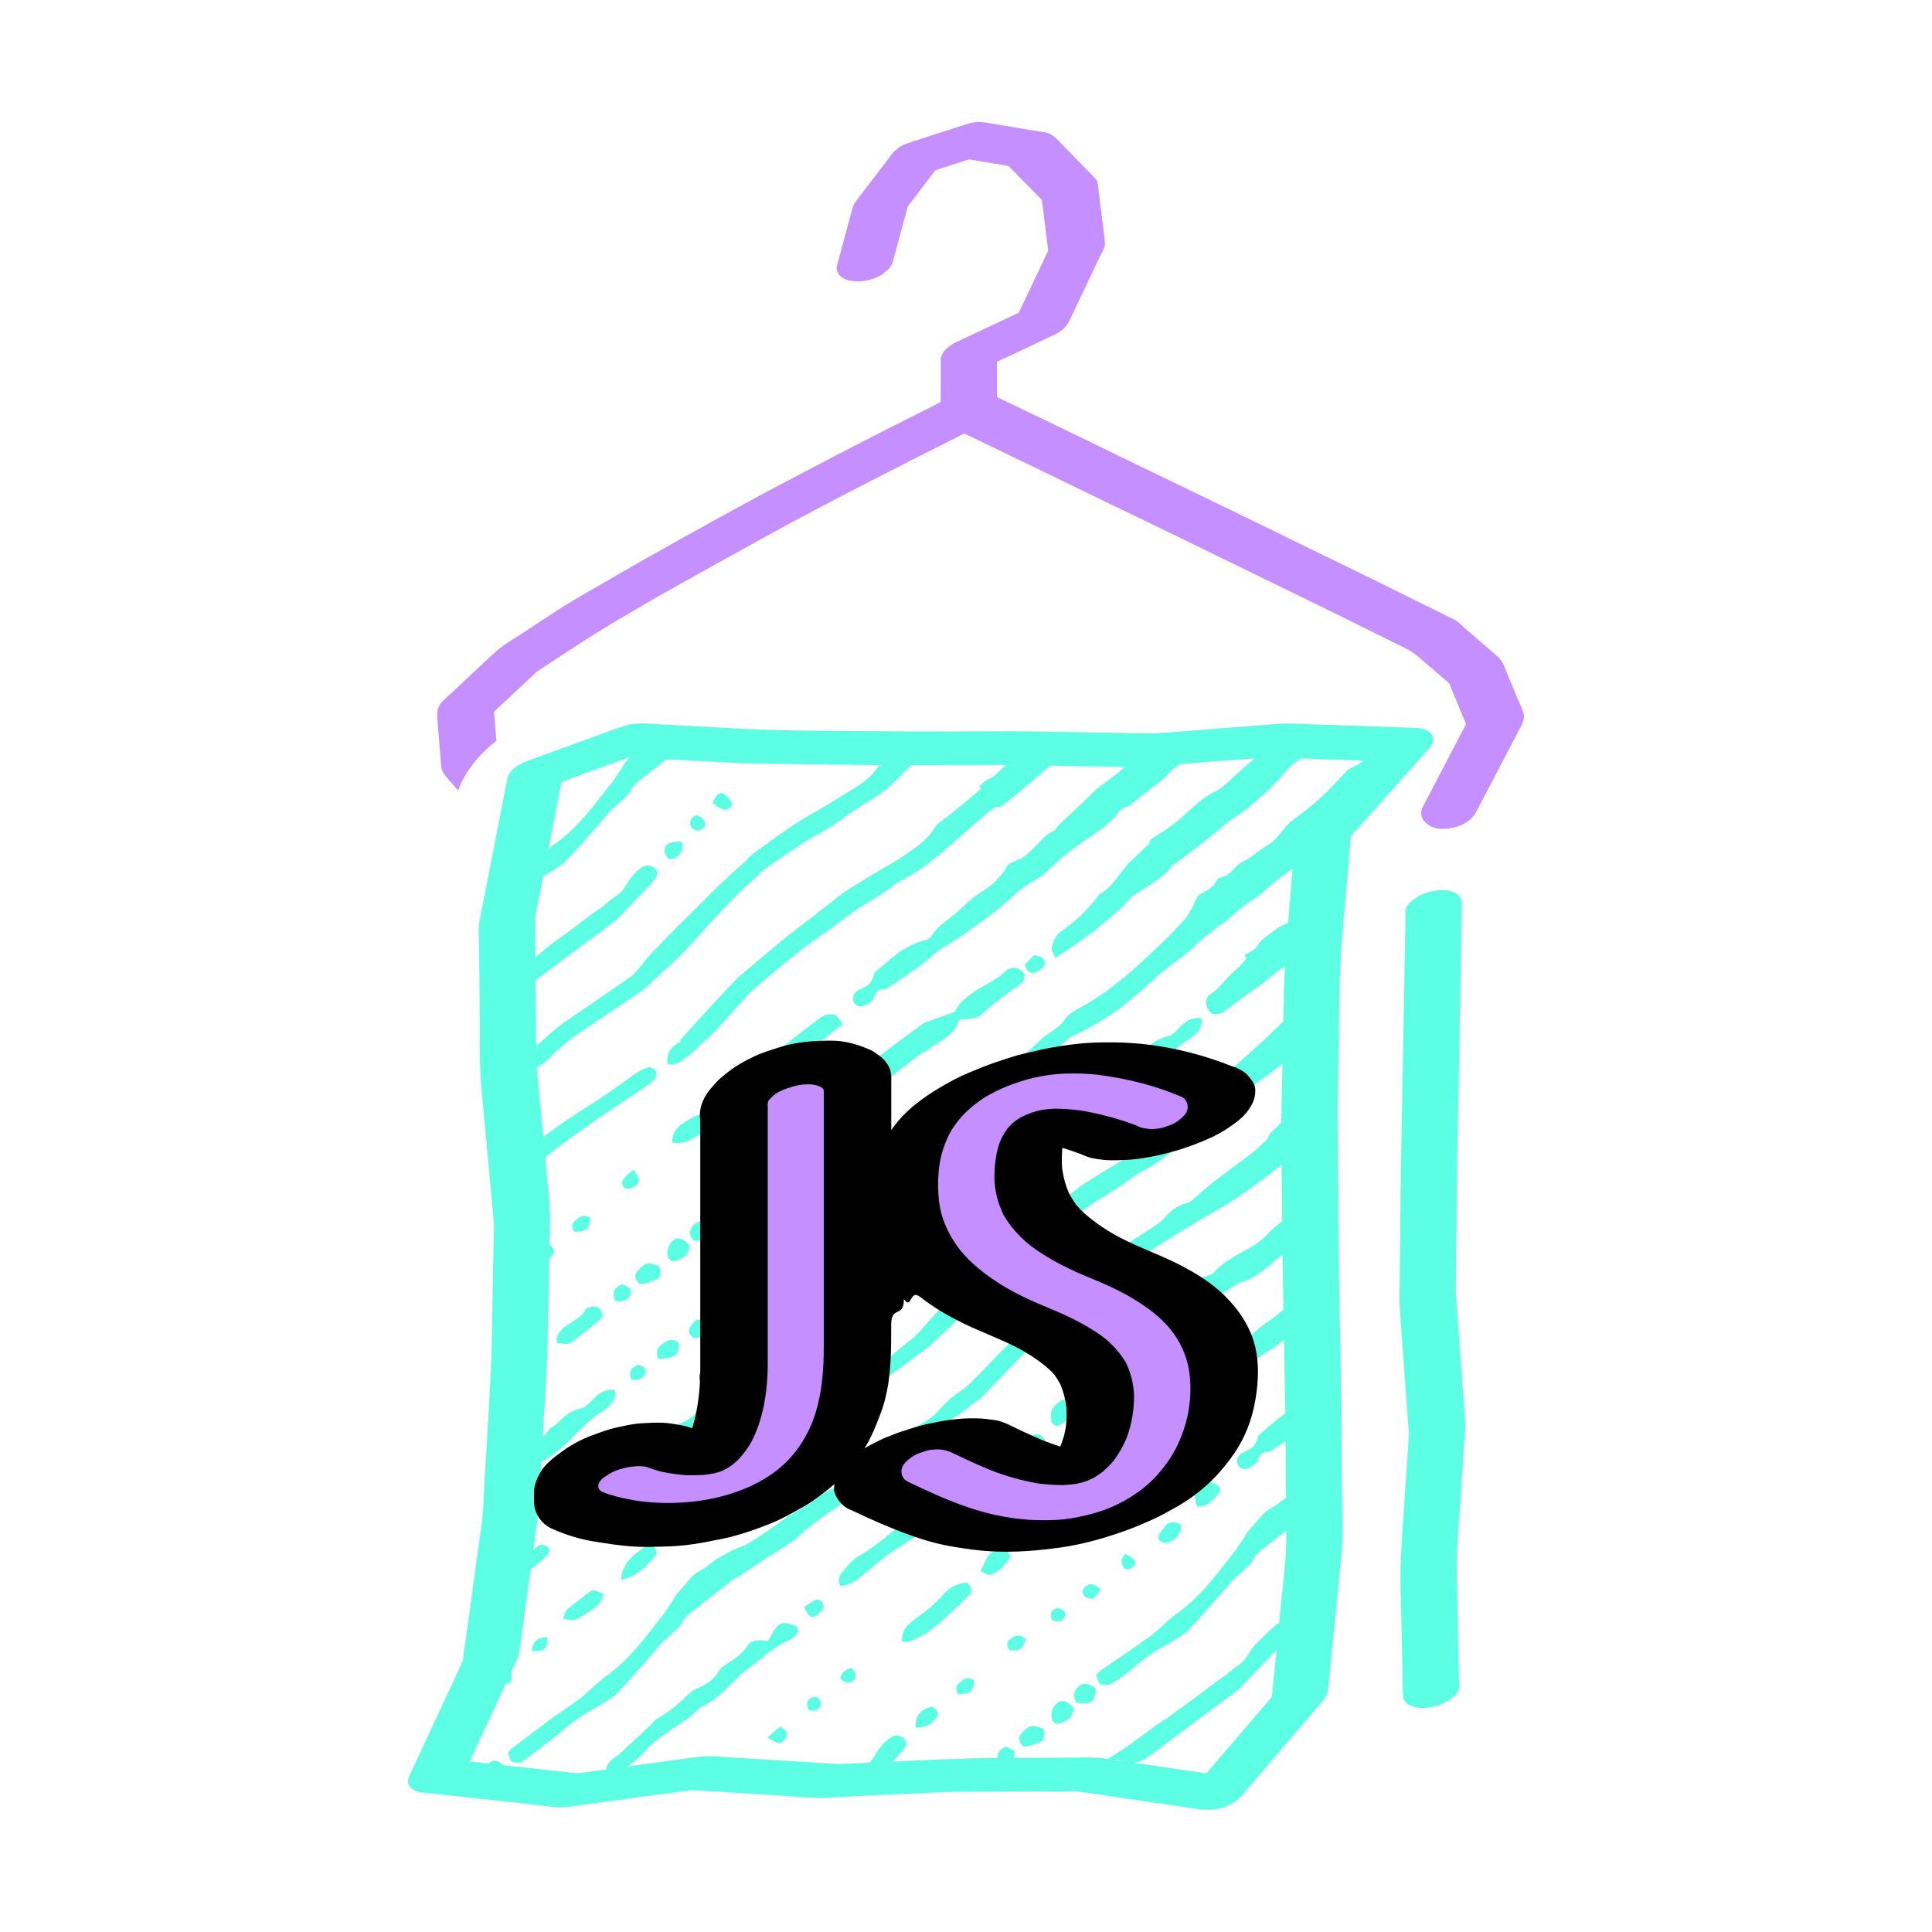
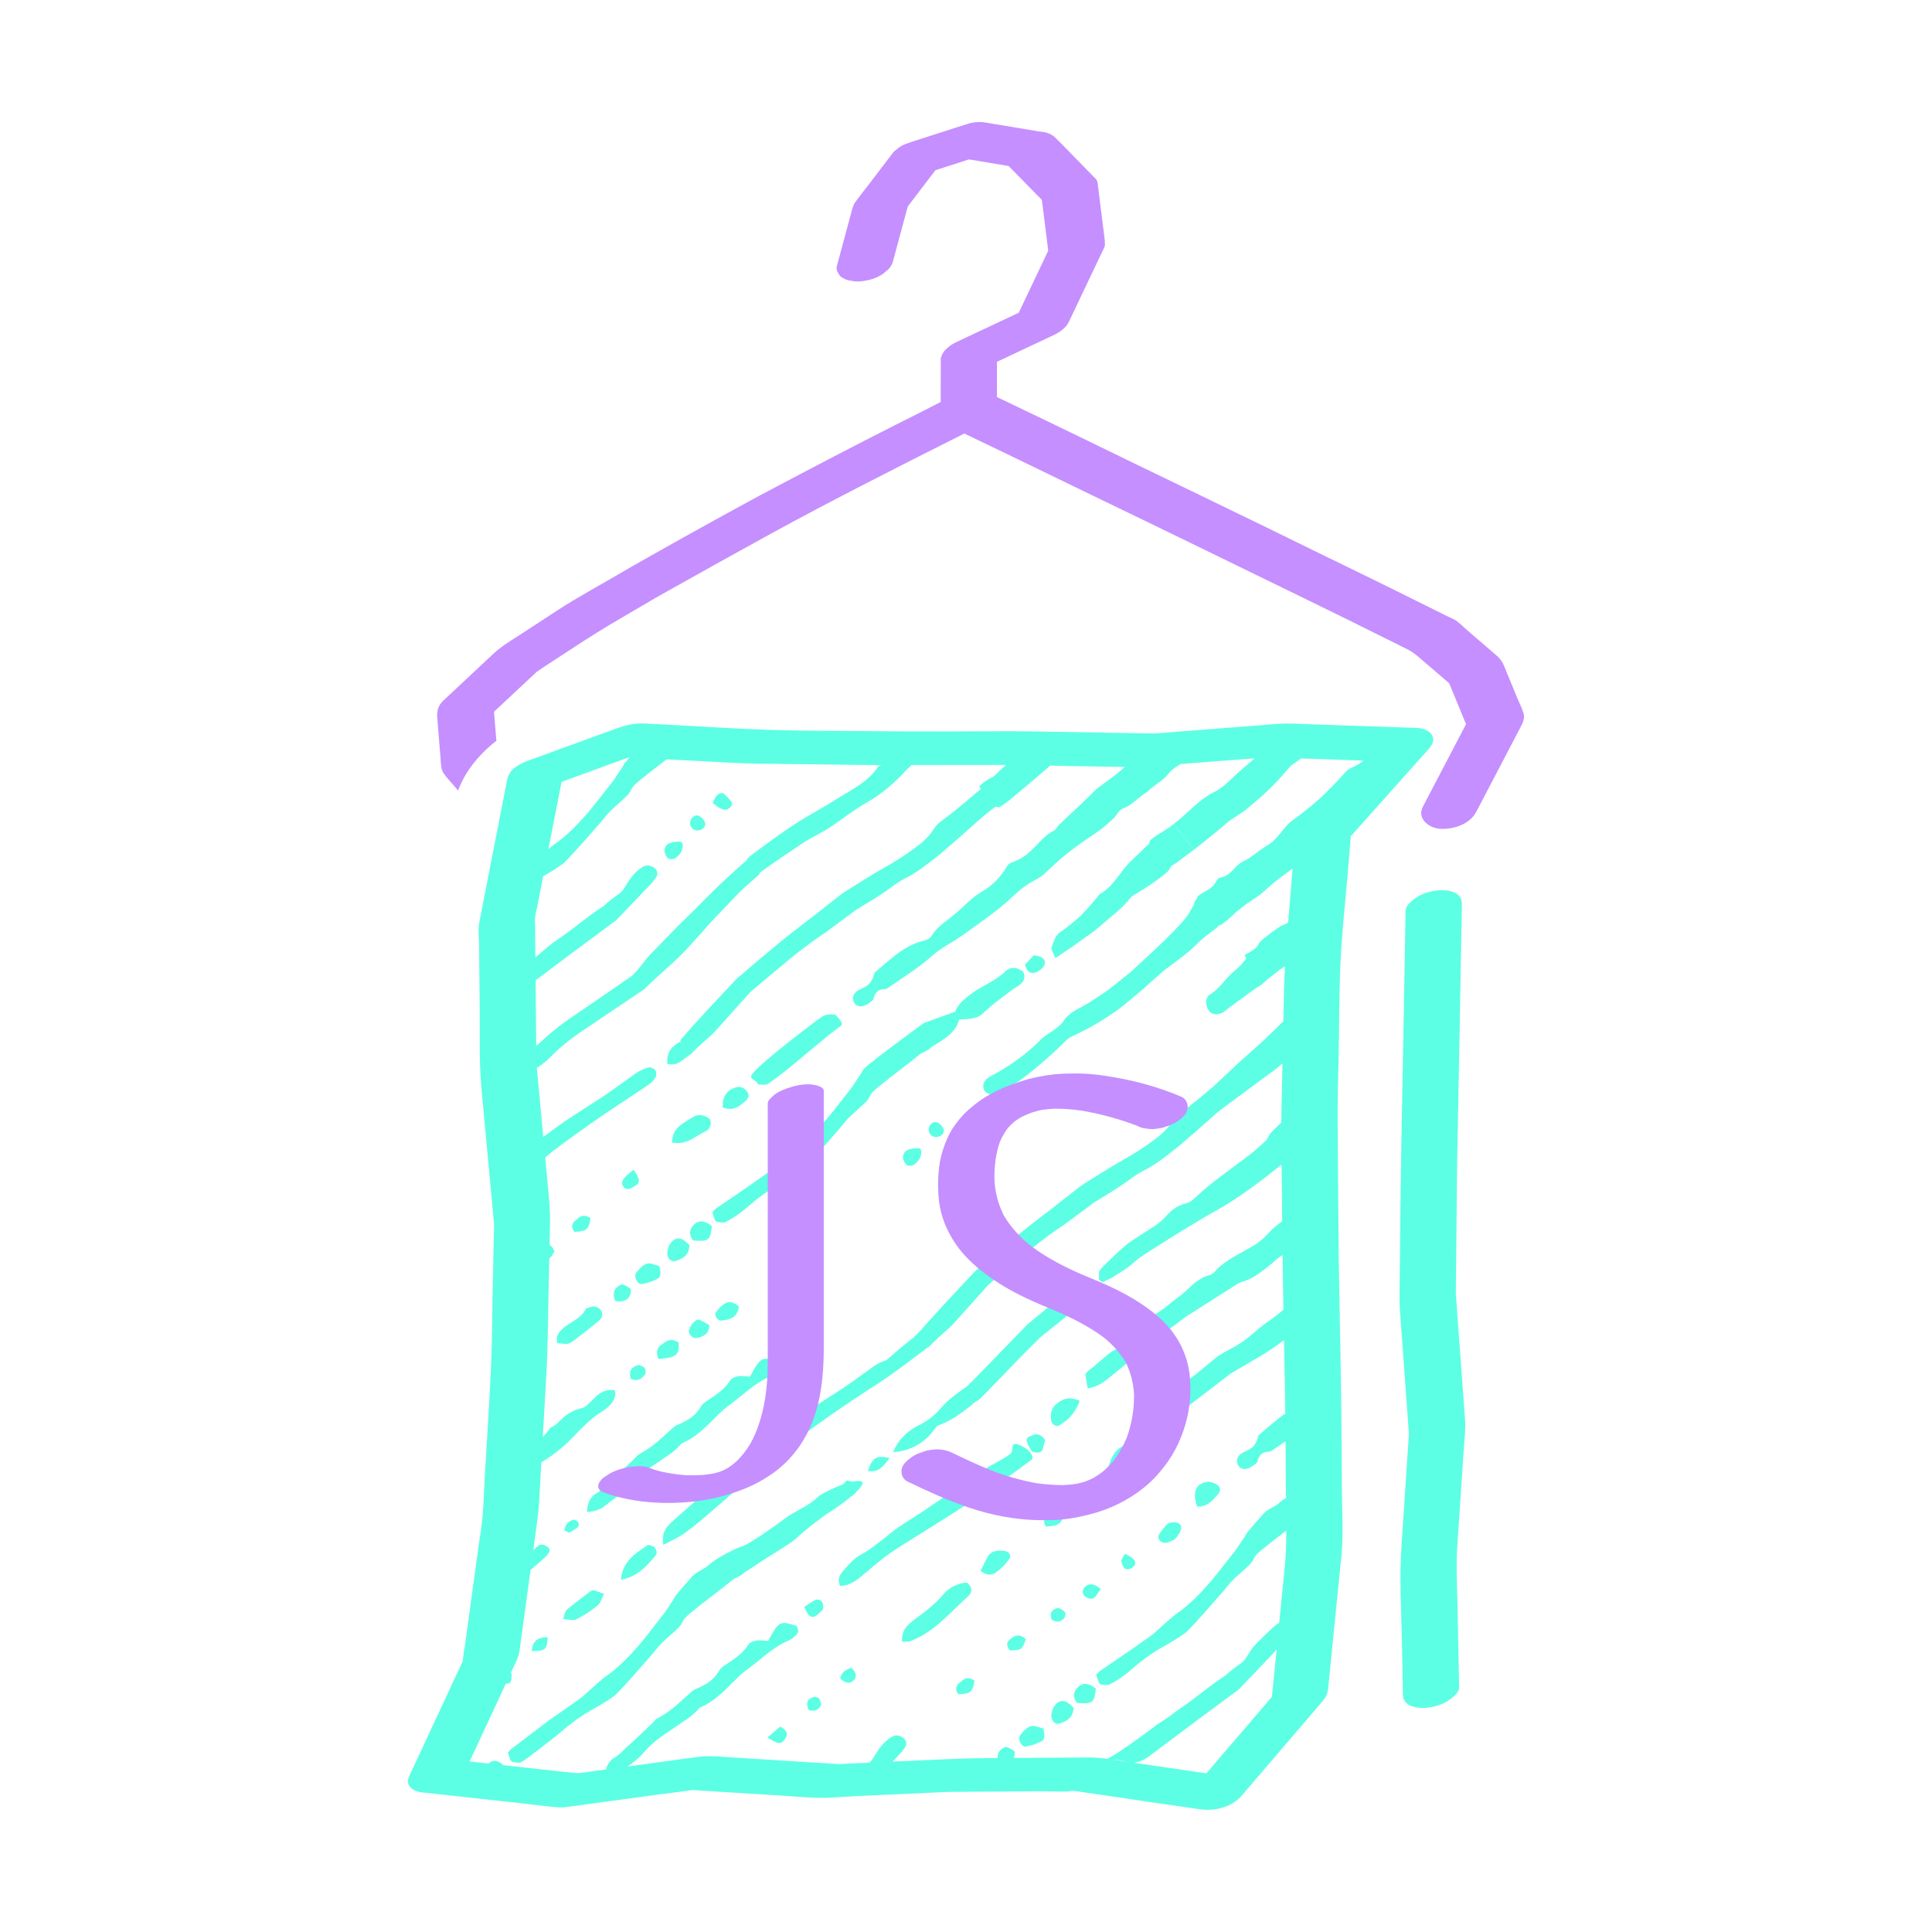
<svg xmlns="http://www.w3.org/2000/svg" fill="none" height="111" viewBox="0 0 111 111" width="111">
  <g fill="#5cffe4">
    <path d="m38.798 49.306c.141-.093.259-.218.343-.366.041-.08.067-.166.076-.255 0-.084.032-.231-.056-.291-.043-.045-.124-.043-.197-.039-.067.001-.133.004-.199.012-.107.01-.212.037-.311.08-.079.034-.146.089-.195.159-.049.07-.077.152-.082.238-.016.144.086.358.205.474.071.068.323.056.416-.011z" />
    <path d="m41.959 46.376c.058-.056.097-.129.111-.209-.025-.057-.057-.111-.094-.16-.108-.139-.23-.267-.363-.382-.039-.024-.056-.059-.1-.06-.042-.002-.084.003-.124.012-.072.019-.138.057-.19.111-.107.105-.179.267-.254.441.519.437.756.5 1.015.249z" />
    <path d="m40.4 47.592c.188-.167.13-.357.008-.507-.218-.245-.405-.311-.594-.149-.046.038-.084.084-.112.136s-.045.11-.051.169c-.006.059 0.0.118.018.175.017.057.046.109.083.155.152.18.454.193.648.021z" />
    <path d="m57.731 55.833c-.558.545-1.306.794-1.919 1.255-.407.31-.769.595-.931 1.034-.507.184-.987.356-1.454.526l-.347.125s-3.146 2.289-3.441 2.634c-.096.104-.078.116-.118.173l-.084.138c-.053.09-.112.178-.175.261-.035.066-.075.129-.119.189l-.206.306-.486.627c-.333.426-.628.809-1.009 1.258-.582.669-1.209 1.312-1.946 1.811-.079.054-.152.117-.219.186-.239.172-.455.405-.685.597-.167.141-.316.306-.495.433l-.961.678-.722.496-1.279.875c-.072.049-.123.127-.209.217.047.141.087.294.15.44.015.029.036.054.062.073s.055.034.086.042c.154.017.336.062.456.003.289-.144.564-.313.823-.507.3-.222.581-.478.871-.717.052-.045.202-.157.308-.237l.35-.253c.232-.164.473-.314.722-.451.458-.247.901-.522 1.326-.824.389-.389.758-.796 1.122-1.207l1.043-1.186c.17-.194.319-.407.499-.59.222-.222.468-.429.703-.642.118-.107.233-.215.341-.329.051-.047.092-.104.122-.167.048-.102.105-.2.169-.293.094-.105.196-.203.304-.292l.722-.578c.555-.43 1.113-.85 1.656-1.292l.13-.102c.021-.015.044-.028.067-.041l.122-.059c.082-.034.16-.075.235-.123.047-.025.089-.057.125-.096.045-.056.179-.138.275-.194l.273-.167c.101-.064.199-.13.294-.198.38-.274.702-.599.833-1.1.669 0 1.069-.072 1.336-.322.316-.298.648-.579.994-.841.346-.26.692-.539 1.069-.771.306-.193.432-.444.278-.796-.381-.296-.738-.307-1.06-.009z" />
    <path d="m33.792 75.135c-.048.022-.118.03-.138.072-.278.579-.926.738-1.35 1.153-.211.208-.386.406-.29.804.637.067.629.103 1.016-.193.453-.339.895-.691 1.332-1.049.267-.218.308-.444.15-.655-.158-.211-.421-.258-.721-.132z" />
    <path d="m36.869 73.775c.305-.05.601-.147.876-.287.222-.106.241-.351.133-.756-.261-.056-.543-.195-.718-.13-.249.094-.452.311-.61.527-.159.215.076.681.319.647z" />
    <path d="m38.794 72.457c.402-.133.795-.306.819-.905-.271-.291-.516-.499-.838-.348-.29.134-.503.611-.414.955.062.234.281.348.432.297z" />
    <path d="m39.899 70.333c-.252.227-.381.537-.078.936.902.07.989 0 1.079-.822-.33-.267-.691-.4-1.001-.114z" />
    <path d="m36.2 74.417c.043-.105.066-.351.022-.383-.174-.119-.44-.285-.541-.232-.284.15-.566.366-.333.944.426.07.708-.014.852-.329z" />
    <path d="m59.396 54.881-.509.536c.097.426.344.572.648.441.205-.087.464-.289.491-.48.049-.357-.287-.444-.63-.497z" />
    <path d="m41.447 75.873c.496-.056.946-.177.999-.821-.344-.282-.611-.293-.821-.149-.198.134-.368.306-.5.506-.11.175.112.487.322.464z" />
    <path d="m52.503 66.921c.141-.093.259-.219.343-.366.041-.08.067-.166.076-.255 0-.084.032-.231-.056-.291-.043-.045-.124-.043-.197-.039-.067.001-.133.004-.199.012-.107.01-.212.037-.311.08-.079.034-.146.088-.195.159-.049.07-.077.152-.082.238-.016.144.086.358.205.474.073.068.325.057.416-.011z" />
    <path d="m37.818 78.076c1.051-.065 1.221-.241 1.179-.934-.225-.159-.413-.18-.569-.138-.148.042-.274.147-.408.242-.241.17-.362.388-.202.83z" />
    <path d="m39.933 75.898c-.165.131-.286.308-.347.509-.068.237.211.517.448.469.397-.081.718-.257.722-.74-.609-.353-.636-.384-.822-.238z" />
    <path d="m36.65 78.433c-.336.095-.548.313-.407.79.436.178.64-.039.821-.26.056-.068.038-.29-.029-.368-.085-.099-.291-.189-.386-.162z" />
    <path d="m54.106 65.206c.188-.167.13-.357.009-.507-.219-.245-.405-.311-.594-.149-.092.076-.151.186-.162.305-.012.119.025.238.101.33.151.18.454.193.647.021z" />
    <path d="m33.932 69.986c-.474-.3-.689-.014-.908.162-.151.135-.236.367-.015.628.68-.042.809-.108.923-.79z" />
    <path d="m36.493 68.132c.305-.181.29-.376-.089-.927-.644.483-.773.716-.587.974.186.258.45.089.676-.047z" />
-     <path d="m55.429 68.195c-.001.012-.005.024-.013.034-.008.025-.025.046-.047.058l-.773.764-.833.817-1.512 1.554c-.336.353-.605.781-.95 1.124l-.151.151-2.325 1.603c-.929.638-1.182.79-1.621 1.113-.701.516-1.332 1.125-1.988 1.698-.282.244-.255.536-.009.988.204-.059.417-.063.601-.184.277-.188.533-.406.764-.648.555-.564 1.177-1.035 1.828-1.469l3.463-2.331.176-.171c.731-.716 1.539-1.361 2.24-2.109l.833-.915.638-.722.317-.363.079-.09c.029-.033.056-.066.046-.056l-.004-.009-.021-.042-.004-.013c-.004-.011-.003-.016-.007-.025v-.007s-.007 0 .004-.008l.059-.053.238-.214.955-.854.956-.853.111-.101v-.018c.001-.009.001-.017 0-.025.001-.006.001-.013 0-.019l.098-.084.576-.409.642-.444 1.295-.87c.352-.233.747-.406 1.11-.625.424-.254.834-.531 1.228-.829.406-.29.818-.571 1.248-.817.883-.507 1.622-1.158 2.289-1.89.413-.396.816-.818 1.374-1.136l.025-.017c.499-.33.791-.793.65-1.181-.432-.069-.814.079-1.217.504l-.036.038c-.193.183-.43.444-.581.471-1.213.302-1.259.919-1.87 1.148-.548.857-1.446 1.286-2.276 1.8-.829.539-1.695.981-2.498 1.505-.62.406-1.221.836-1.819 1.273l-.444.328-.222.167-.103.077-.027.025c-.031.031-.088.077-.099.094-.004.013-.011.025-.019.035-.004.011-.009.022-.016.032-.009.011-.013.028-.022.039-.009.011.014-.009-.023.024l-.107.095-.214.19-.85.765c-.511.457-1.375 1.23-1.144 1.086z" />
    <path d="m43.089 79.093c-.225-.011-.471-.056-.686-.021-.178.03-.381.111-.468.253-.324.536-.888.866-1.319 1.158-.137.088-.278.195-.356.339-.26.471-.676.74-1.145.957-.132.06-.281.105-.389.197-.625.54-1.106 1.087-1.994 1.569-.121.062-.203.186-.303.281l-.833.795-.67.614c-.203.183-.383.399-.618.533-.392.222-.558.558-.585 1.107.431-.042.747-.128 1.009-.341.406-.333.87-.611 1.2-1.009.472-.571 1.08-.981 1.687-1.387l.849-.578c.257-.179.49-.391.693-.63.56-.233 1.01-.594 1.431-.991l.622-.611c.209-.219.438-.418.683-.596.788-.571 1.462-1.286 2.397-1.669.147-.059.258-.184.381-.282.167-.134.198-.312.045-.546-.942-.32-1.021-.278-1.632.858z" />
    <path d="m32.724 88.043c.171-.086.333-.19.483-.308.035-.027.036-.102.044-.158.017-.127-.199-.299-.329-.256-.255.084-.444.236-.499.611.14.055.252.136.302.112z" />
    <path d="m66.661 47.865c-.241.143-.589.381-.608.462.001.048-.01.095-.032.138-.022.043-.054.079-.094.106-.066.052-.13.108-.19.167-.041.045-.052.058-.12.124l-.235.222-.468.451c-.588.584-.938 1.387-1.699 1.814-.107.062-.136.153-.243.283-.278.333-.568.658-.872.974-.198.178-.401.35-.611.517-.194.157-.468.361-.596.444-.248.167-.367.549-.473.863-.043.127.111.329.216.616.362-.242.643-.43.921-.617l1.318-.944 1.387-1.174c.171-.154.334-.317.488-.489.119-.123.21-.284.354-.371.44-.268.879-.534 1.295-.833l.307-.227.264-.21c.077-.059.143-.13.197-.211.049-.064.088-.133.118-.208.008-.022.041-.019.06-.03.051-.03.1-.063.148-.098.056-.041.114-.081.169-.119.108-.081.213-.159.317-.236.208-.155.411-.307.636-.476l-1.197-1.459c-.225.204-.494.359-.758.521z" />
    <path d="m43.547 62.307c.194-.008.439.056.576-.036.389-.26.757-.552 1.125-.841.36-.283 2.628-2.214 2.944-2.402.289-.174.218-.3-.209-.741-.296-.028-.538 0-.725.103-.153.089-3.571 2.648-4.057 3.344-.204.293.302.301.345.572z" />
    <path d="m40.515 65.008c.245-.111.389-.357.286-.694-.353-.301-.722-.318-1.042-.105-.494.333-1.137.56-1.149 1.432.871.164 1.329-.369 1.905-.633z" />
    <path d="m42.804 63.282c.16-.136.295-.314.129-.555s-.411-.333-.666-.251c-.505.158-.772.503-.742 1.152.614.231.947-.064 1.279-.346z" />
    <path d="m49.43 89.341c-.333.178-.611.477-.859.766-.219.253-.515.511-.31 1.01.569-.018.949-.312 1.311-.622.4-.341.802-.678 1.214-1.005.408-.305.822-.574 1.25-.843 1.793-1.11 3.685-2.299 5.27-3.374.444-.298.882-.611 1.314-.928l.633-.466c.034-.026.058-.063.068-.104.004-.013.006-.027.005-.041-.011-.146-.172-.361-.367-.499-.071-.051-.145-.096-.222-.137-.333-.189-.572-.21-.572.089.001.086-.018.171-.056.248-.043.071-.045.088-.198.196-.244.172-.517.303-.781.456-.222.127-.444.248-.655.393l-1.712 1.177-1.835 1.238c-.57.384-1.181.722-1.709 1.15-.278.229-.555.455-.847.663-.295.237-.611.449-.942.633z" />
    <path d="m59.854 83.354c.047-.061.075-.134.082-.211l.006-.064c.005-.027.027-.072.038-.107.024-.076.049-.153.074-.233-.137-.192-.274-.295-.412-.325-.069-.015-.141-.013-.209.006-.066.015-.156.07-.181.07-.247.088-.461.167.035.898.305.112.478.077.567-.034z" />
    <path d="m60.896 81.874c.187-.132.389-.256.555-.428.114-.125.217-.259.308-.402.113-.179.205-.37.274-.57-.45-.174-.837-.239-1.332.187-.318.244-.354.573-.307.946.029.245.31.402.503.267z" />
    <path d="m46.882 91.908c-.213.091-.397.237-.679.417.111.198.171.416.307.508.222.15.404 0 .551-.154.081-.083.209-.152.229-.254.025-.144-.002-.293-.077-.418-.048-.073-.251-.134-.331-.099z" />
    <path d="m53.557 82.288c.125-.147.229-.353.399-.414.55-.194 1.018-.499 1.464-.837l.333-.257.08-.064.02-.021.04-.041c.055-.054.116-.1.183-.138l.174-.103c.074-.067.148-.134.217-.207l.105-.106.074-.072.197-.205 1.708-1.77 1.218-1.221 1.026-.819c.325-.265.739-.602.865-.718.47-.412 1.016-.765 1.315-1.376-.119-.136-.222-.254-.319-.361-.568.056-.967.337-1.351.652l-2.271 1.877-2.608 2.688-.483.496c-.039.044-.081.085-.125.123l-.056.052-.214.213c-.082.056-.16.115-.244.167l-.097.069-.384.289c-.276.21-.531.446-.76.706-.355.426-.799.771-1.299 1.011-.657.313-1.177.858-1.458 1.529.434-.02.86-.132 1.248-.329.388-.197.73-.473 1.004-.811z" />
    <path d="m51.11 83.771c-.75-.184-1.004-.017-1.247.747.618.094.9-.28 1.247-.747z" />
    <path d="m37.701 89.329c.059-.069.003-.325-.085-.416-.088-.09-.349-.184-.426-.13-.658.456-1.411.877-1.518 1.983.992-.183 1.513-.833 2.029-1.437z" />
    <path d="m33.075 93.055c.444-.223.863-.493 1.25-.805.184-.151.251-.434.379-.671-.645-.255-.648-.26-.833-.115-.437.338-.888.661-1.305 1.021-.111.094-.124.296-.211.524.306.027.568.125.72.047z" />
    <path d="m31.469 94.061c-.617 0-.881.258-.919.8.791-.004.881-.078.919-.8z" />
    <path d="m65.234 83.107c-.806-.289-1.405.285-1.621 1.517.418-.083.735-.222.965-.435.305-.301.53-.672.657-1.082z" />
    <path d="m61.026 86.935c-.195-.1-.342-.14-.457-.131-.16.046-.303.139-.409.268-.147.167-.263.367-.063.633.751-.025 1.015-.223.929-.77z" />
    <path d="m44.826 99.198-.733.628c.666.405.772.407.999.099.199-.27.152-.504-.266-.727z" />
    <path d="m46.755 97.495c-.33.094-.499.304-.292.751.337.106.551-.013.679-.217.056-.091.008-.298-.062-.42-.042-.074-.237-.14-.325-.114z" />
    <path d="m48.269 96.434c.278.266.536.324.76.121.215-.183.183-.422-.094-.733-.372.095-.594.273-.666.612z" />
    <path d="m55.555 90.924c-.265.015-.524.085-.76.205-.237.12-.446.287-.615.492-.499.591-1.11 1.035-1.724 1.491-.354.266-.66.566-.632 1.209.211-.008.344.015.448-.022 1.417-.514 2.313-1.672 3.381-2.615.197-.174.251-.478-.098-.76z" />
    <path d="m57.739 89.114c-.434-.069-.829-.018-1.036.4-.121.239-.244.476-.365.744.429.327.714.222.954.035.276-.214.518-.47.717-.758.104-.155-.032-.384-.269-.421z" />
    <path d="m36.689 94.546c-.581.666-1.209 1.312-1.946 1.812-.079.054-.152.117-.219.186-.238.172-.455.405-.685.597-.167.141-.316.306-.495.433l-.961.678-.722.496-2.269 1.72c-.072.049-.123.126-.209.217.047.142.087.294.15.44.015.028.036.053.062.073.026.02.055.034.086.042.154.018.336.062.456.004.29-.14 1.554-1.16 1.813-1.351.3-.222.581-.478.871-.717.052-.045.201-.157.308-.237l.35-.252c.232-.164.473-.314.722-.451.458-.247.901-.522 1.327-.823.389-.389.758-.796 1.122-1.207l1.044-1.19c.17-.195.319-.408.499-.59.222-.222.468-.428.703-.642.117-.106.232-.215.341-.329.051-.047.092-.104.121-.167.049-.102.105-.2.169-.293.094-.105.196-.203.304-.292l.722-.578c.555-.429 1.114-.85 1.656-1.291l.13-.102c.021-.015.044-.029.067-.041l.122-.059c.082-.034.16-.075.235-.124.047-.024.089-.057.126-.096.045-.056.179-.138.275-.194l.273-.17c.1-.064.199-.129.294-.197.38-.274 1.901-1.172 2.168-1.423.317-.297.648-.578.994-.841.346-.261.692-.539 1.069-.771.398-.259.781-.54 1.147-.842.121-.069.225-.164.305-.278.232-.227.382-.432.333-.55-.105-.079-.32-.073-.583-.016-.104-.033-.211-.056-.32-.071l-.216.229c-.614.219-1.27.558-1.448.725-.558.546-1.306.794-1.919 1.255-.407.31-1.918 1.391-2.386 1.561l-.347.125s-1.105.499-1.627.977c-.27.252-.679.363-.925.633-.304.333-.594.68-.888 1.025-.048.051-.087.11-.118.173l-.084.138c-.053.091-.112.178-.175.262-.035.066-.075.129-.119.189l-.206.306-.488.623c-.331.431-.625.814-1.007 1.263z" />
    <path d="m59.219 99.173c-.249.094-.452.311-.611.526s.078.682.32.648c.305-.05.601-.147.877-.287.222-.106.241-.352.133-.756-.26-.055-.543-.195-.719-.13z" />
    <path d="m60.839 97.776c-.29.134-.503.611-.414.956.06.234.278.348.432.297.402-.133.795-.306.819-.905-.271-.29-.515-.496-.838-.348z" />
    <path d="m61.959 96.903c-.252.228-.381.538-.078.936.902.071.989 0 1.079-.821-.332-.265-.69-.398-1.001-.115z" />
    <path d="m69.948 85.885c.14-.15.249-.379.009-.559-.167-.123-.434-.218-.614-.189-.666.117-.84.603-.564 1.423.596.021.858-.34 1.168-.674z" />
    <path d="m67.037 88.63c.17-.038.329-.13.444-.179l.015-.013c.08-.087.154-.18.222-.278.134-.222.244-.505-.007-.641-.167-.09-.481-.08-.628.03-.079.062-.148.138-.203.222-.111.119-.208.251-.288.392-.15.25.122.538.445.466z" />
    <path d="m58.941 94.176c-.43-.376-.681-.178-.926.018-.218.173-.176.392 0 .629.686-.019.686-.019.926-.647z" />
    <path d="m62.342 91.724c.111.102.376.167.477.101.174-.111.273-.333.423-.532-.423-.355-.677-.32-.893-.134-.177.154-.208.385-.007.566z" />
    <path d="m61.111 93.007c.081-.081.137-.315.083-.376-.111-.123-.339-.269-.453-.239-.304.079-.478.296-.315.666.291.182.52.115.685-.051z" />
    <path d="m64.644 89.273c-.053.064-.101.132-.142.204-.038.079-.092.175-.071.254.037.14.095.333.199.394.103.06.302.032.396-.039.361-.268.248-.506-.382-.813z" />
-     <path d="m53.411 98.085c-.504.153-.836.476-.796 1.174.677.01 1.06-.287 1.302-.784-.112-.281-.276-.46-.505-.39z" />
    <path d="m55.084 96.717c-.151.135-.236.367-.016.628.681-.039.81-.105.923-.79-.474-.3-.689-.015-.908.162z" />
    <path d="m82.28 42.249c-.179-.324-.592-.418-.938-.43l-5.985-.205c-.646-.022-1.298-.074-1.942-.024l-2.844.222-3.611.281c-.218.017-.439.027-.658.047l-.26-.004-6.609-.111c-1.669-.029-3.34-.003-5.009 0-1.463 0-2.925 0-4.388-.018-1.933-.024-3.871-.01-5.803-.073-2.044-.067-4.089-.208-6.131-.311l-1.129-.056c-.543-.027-1.054.104-1.564.289l-3.025 1.102-1.619.59c-.467.17-.915.304-1.297.65-.31.281-.333.619-.408.993-.088.451-.176.901-.264 1.351l-1.256 6.435c-.083.428-.019.903-.015 1.336l.036 3.701c.014 1.507-.039 3.03.101 4.532.213 2.298.427 4.595.641 6.893.027.291.046.585.081.875v.126l-.065 2.977c-.039 1.773-.037 3.552-.118 5.322-.096 2.092-.24 4.184-.359 6.271-.042.729-.056 1.464-.125 2.191-.056.596-.163 1.192-.244 1.786-.172 1.261-.345 2.522-.518 3.784l-.228 1.665c-.042.308-.111.623-.128.934v.04l-.022.048c-.185.394-.369.788-.551 1.183l-1.608 3.457-.868 1.865c-.045.081-.077.17-.095.261-.021.079-.021.162-.002.24.019.079.058.152.113.213.193.227.603.315.879.322l5.457.599c.725.08 1.452.184 2.18.24.259.02.514-.025.769-.059l1.226-.167 3.557-.484c.705-.096 1.417-.172 2.12-.284l.151.008 1.259.079 3.579.222c.732.046 1.467.117 2.2.138.679.019 1.376-.055 2.054-.089 1.927-.089 3.854-.171 5.781-.266-.824.04-.188.013.037.011l1.303-.008 3.587-.024c.686-.005 1.399.045 2.083-.012l.123.017 1.308.192c1.896.278 3.791.565 5.688.833.896.127 1.854-.102 2.454-.802l.755-.883c.77-.899 1.54-1.798 2.31-2.698.507-.592 1.013-1.184 1.52-1.776.24-.283.327-.448.359-.77.037-.358.073-.716.107-1.073.218-2.171.435-4.341.652-6.512.131-1.309.039-2.644.03-3.958-.012-1.683-.015-3.367-.037-5.051-.024-1.874-.066-3.747-.099-5.621-.022-1.24-.047-2.48-.056-3.719-.017-2.208-.033-4.415-.049-6.623-.009-1.253.027-2.505.056-3.759.038-1.847.023-3.703.115-5.55.09-1.802.295-3.607.444-5.403l.139-1.703 3.833-4.292.593-.666c.216-.239.425-.514.244-.843zm-17.551 1.823.146.178.413.505zm-32.465.849 3.849-1.403h.056l-.234.278c-.096.104-.078.116-.118.173l-.084.138c-.053.09-.111.178-.175.261-.035.066-.075.129-.119.189l-.206.306-.492.623c-.333.426-.628.809-1.009 1.258-.581.666-1.209 1.312-1.946 1.811-.079.055-.152.117-.219.186-.02.015-.04.03-.059.046.252-1.289.504-2.578.755-3.867zm-1.525 7.825c.02-.219.086-.444.128-.657.114-.582.227-1.163.34-1.746.401-.224.79-.469 1.165-.734.389-.389.757-.796 1.122-1.207l1.043-1.186c.17-.194.319-.407.499-.589.222-.222.468-.429.703-.642.117-.107.232-.215.341-.329.05-.047.091-.104.121-.167.047-.102.103-.2.167-.293.094-.105.196-.203.304-.292l.722-.578c.3-.234.603-.465.904-.698l1.954.099c1.11.056 2.22.134 3.33.148l5.756.072c.429.005.858.009 1.287.01-.053.03-.109.056-.167.078-.548.858-1.446 1.286-2.276 1.8-.829.539-1.695.981-2.5 1.505-.62.406-1.221.836-1.819 1.273l-.444.328-.222.167-.103.077-.027.025c-.031.031-.088.077-.099.094-.004.013-.011.025-.019.035-.004.012-.009.023-.016.033-.009.01-.013.028-.022.038-.009.011.014-.009-.023.024l-.107.095-.215.19-.85.764c-.504.458-1.97 1.942-1.97 1.942l-.833.817-1.512 1.554c-.336.353-.605.781-.95 1.125l-.151.151-2.325 1.603c-.929.638-1.182.79-1.621 1.113-.543.4-1.043.855-1.546 1.306-.01-1.036-.02-2.074-.03-3.112 0-.219-.002-.439-.006-.658l2.195-1.645 2.433-1.804 1.887-1.971c.144-.145.274-.304.389-.473.033-.051.062-.104.085-.159.007-.033.01-.066.008-.1-.002-.065-.021-.128-.056-.183-.087-.125-.219-.211-.368-.242-.167-.074-.384.023-.574.16-.197.151-.372.329-.52.528-.242.307-.426.748-.698.931-.315.212-.613.447-.892.704-.868.549-1.629 1.228-2.473 1.803l-.419.294-.278.222-.543.459c-.062.052-.124.104-.187.155-.005-.55-.011-1.101-.016-1.652-.003-.199-.025-.408-.007-.606zm30.815 50.127.238.034c-.278.02-.466-.069-.238-.035zm2.327-1.784c.202.017.522.032.809.119zm9.235-4.025c-.014.143-.028.285-.043.427-1.254 1.465-2.508 2.93-3.762 4.394l-3.094-.454-1.051-.154c.292-.048.57-.164.809-.339l2.76-2.067 2.433-1.804 1.887-1.971c.104-.108.203-.222.294-.341zm4.195-52.716c-.465.534-.962 1.036-1.474 1.522-.53.469-1.084.91-1.659 1.322-.104.066-.321.312-.484.516-.178.232-.374.451-.585.654-.082.065-.168.126-.258.18-.296.181-.576.392-.859.599l-.163.115-.125.084c-.085.054-.175.102-.267.143-.453.198-.689.768-1.177.895-.095.025-.188.057-.278.097-.059.077-.111.159-.158.244-.117.218-.333.352-.555.48-.111.064-.222.127-.328.197-.046.03-.09.064-.132.101-.013.016-.021.035-.022.056-.011.062-.042.118-.088.161-.038.042-.066.092-.08.147-.004.018-.006.037-.008.056.003.015 0 .037-.038.094l-.163.285c-.101.191-.221.371-.358.537-.403.46-.833.895-1.273 1.319l-.666.631-1.162 1.072-1.02.812-.211.167-.144.106-.294.202-.599.389c-.523.348-1.21.579-1.53 1.063-.383.578-1.01.75-1.437 1.216-.82.825-1.784 1.48-2.818 2.037-.35.187-.486.457-.361.766.096.239.476.37.771.155.413-.302.931-.427 1.325-.717.863-.648 1.683-1.353 2.453-2.109.139-.13.27-.287.437-.364.999-.453 1.948-1.01 2.83-1.661.118-.088.412-.326.653-.53l.742-.623.285-.265.511-.45.259-.222.13-.111.081-.063.607-.453c.405-.301.806-.611 1.158-.975.225-.22.466-.423.722-.607l.373-.292c.071-.056.061-.044.084-.082.012-.022.028-.041.048-.056.047-.022.096-.041.146-.056.21-.138.406-.296.587-.471.174-.15.333-.324.525-.449.03-.021.059-.043.086-.068.03-.02.059-.043.087-.067.167-.156.376-.268.566-.4.278-.177.538-.38.777-.607l.37-.327c.219-.176.464-.369.707-.542.139-.098.274-.201.407-.306-.065.796-.13 1.591-.195 2.386-.019.238-.039.476-.059.713-.127.083-.263.15-.406.201-.303.191-.594.4-.87.628l.014.017-.014-.017c-.148.104-.283.226-.401.363-.063.21-.268.361-.496.496l-.173.099-.085.048c-.026.014-.016 0-.025.003-.009.003-.033-.006-.033.008.002.023.007.046.013.069l.034.092.018.045.009.021c.001.004.001.007 0 .011l-.034.044c-.181.242-.391.461-.625.652-.509.402-.823 1.004-1.401 1.349-.31.184-.305.666-.051.982.176.219.517.23.847.022.073-.046.13-.116.2-.167l1.609-1.175c.117-.084.26-.14.366-.235l.222-.199c.036-.032.043-.039.044-.039-.254.198.682-.539.777-.618.01.012.14-.078.278-.178-.025.451-.044.903-.056 1.357-.013.6-.025 1.2-.038 1.8l-.324.323-.593.571c-.212.207-.431.408-.656.604l-.97.864c-.173.154-1.332 1.258-1.401 1.318-.674.582-1.355 1.152-2.076 1.677-.255.185-.412.504-.619.756-.152.171-.315.331-.489.479-.541.424-1.111.811-1.703 1.159l-.893.519-.111.063-.213.131-.428.265-.947.592-.191.123-1.366 1.067-.341.27-.198.15-.353.267c-.469.357-.932.722-1.387 1.095l-.961.802-1.486 1.263-1.687 1.803-.846.925-.502.566-.123.143c-.033.039-.382.376-.382.376-.15.104-.833.662-1.554 1.298-.252.078-.49.192-.709.34l-.843.603c-.291.211-.583.424-.882.625-.911.611-1.864 1.172-2.753 1.814l-.699.504-.722.585-1.443 1.187-2.87 2.39c-.48.425-.957.833-1.426 1.262-.317.291-.59.616-.474 1.306.444-.237.806-.389 1.121-.606.345-.239.673-.494.993-.761l1.008-.862c.707-.611 1.398-1.237 2.116-1.835l2.157-1.783c.701-.532 1.391-1.022 2.096-1.523.563-.398 1.135-.782 1.711-1.162.202-.134.412-.273.621-.411 1.165-.695 2.982-2.119 3.199-2.276l.17-.124c.012-.008.024-.015.037-.021.026-.014.046-.033.069-.049l.056-.063c.007-.012.016-.022.027-.031.025-.024-.028.041.144-.14.363-.372.79-.684 1.145-1.062.666-.745 1.341-1.495 2.011-2.24l.457-.394 1.805-1.506c.383-.312.772-.615 1.168-.911.305-.226.604-.426.935-.648l1.72-1.276 1.005-.617c.237-.148.472-.304.705-.462l.369-.265c.237-.179.488-.339.751-.476.506-.25.957-.57 1.393-.907l.648-.514.611-.53c.522-.435 1.019-.901 1.53-1.347.255-.222 3.413-2.536 3.413-2.536l.378-.329c-.018.886-.037 1.772-.056 2.658-.005.246-.008.492-.01.739-.179.176-.358.353-.535.532-.17.167-.123.139-.157.189l-.056.111-.067.12c-.011.023-.025.045-.041.066l-.195.18c-.261.24-.527.473-.806.69-1.062.81-2.15 1.541-3.15 2.488-.13.135-.295.231-.476.278-.499.114-.862.415-1.174.772-.177.195-.378.366-.6.509l-1.2.777-.389.265c-.291.246-.572.504-.849.767l-.409.396-.2.202-.107.125c-.102.121-.045.379-.062.573l.203.144.519-.249c.269-.167.537-.333.798-.513.261-.18.514-.402.766-.614.143-.1.286-.199.432-.293l1.443-.914.962-.593c.644-.393 1.292-.777 1.958-1.142 1.195-.714 2.28-1.544 3.356-2.405l.049-.04c.011.7.023 1.399.028 2.098l.008 1.165c-.256.189-.516.374-.722.611-.217.246-.462.467-.729.659-.278.184-.574.341-.866.505-.587.325-1.165.657-1.609 1.169-.133.152-.403.167-.592.271-.103.059-.212.115-.312.18-.054.034-.107.071-.157.111-.072.055-.141.114-.206.176-.336.329-.698.63-1.081.901-.35.305-.725.581-1.121.824-.115.07-.228.144-.336.219-.077.048-.141.093-.208.142-.129.096-.249.205-.357.324-.221.245-.397.527-.521.833-.056.127-.156.3-.269.31-.376.035-.658.199-.912.4l-.253.21-.293.254c-.195.17-.391.337-.599.489-.063.059-.118.125-.167.197l.098.599.043.216c.046-.008.092-.018.138-.032.489-.095.849-.389 1.184-.659l.532-.431.355-.299.702-.611c.234-.202.471-.403.714-.596l.371-.284.464-.333c.389-.278.777-.57 1.158-.863l2.997-1.91c.07-.045.145-.08.225-.103.644-.163 1.121-.569 1.613-.954.173-.13.312-.299.489-.419l.25-.174c.005.444.011.888.019 1.332l.032 1.812c-.295.252-.603.488-.922.708-.333.222-.633.497-.944.756-.154.129-.312.255-.479.371l-.127.084-.175.111c-.12.072-.242.141-.369.205-.273.142-.537.298-.793.468-.401.329-.806.66-1.209.991-.603.458-1.162.917-1.579 1.554-.189.282-.358.532-.829.615-.375.097-.722.452-1.084.689l.061.637.041.278c.074 0.0.148-.004.222-.011.548-.023.917-.236 1.245-.586.333-.34.457-.559.722-.762l3.185-2.435.75-.444.829-.485c.234-.138.464-.278.689-.428.278-.181.542-.371.8-.576l.062 3.474c.004.25.007.499.01.752-.111.074-.218.153-.324.234-.463.356-.969.82-1.226 1.027-.019.133-.062.261-.126.379-.059.134-.152.25-.269.338-.117.091-.228.129-.484.262-.404.19-.435.611-.202.836.198.188.503.148.888-.158.017-.021.157-.122.154-.181.049-.256.184-.423.384-.507.085-.024.173-.037.261-.038.125 0 .247-.111.358-.188l.602-.412c.005.866.008 1.732.014 2.597 0 .222.003.444.009.666-.133.07-.256.157-.365.26-.27.251-.68.364-.925.633-.304.333-.594.68-.888 1.025-.048.051-.087.11-.118.173l-.083.138c-.053.09-.112.178-.175.261-.038.064-.079.125-.124.184l-.206.306-.488.623c-.333.426-.628.809-1.009 1.257-.582.666-1.209 1.312-1.946 1.812-.08.054-.155.117-.222.186-.238.172-.455.405-.685.597-.167.141-.316.306-.496.434l-.96.678-.722.496-1.28.875c-.072.049-.123.127-.209.218.047.141.088.294.15.44.015.029.036.054.062.073.026.02.055.034.087.042.153.018.333.062.456.004.289-.144.564-.314.823-.508.3-.222.581-.478.871-.717.052-.045.201-.157.308-.238l.35-.252c.232-.164.473-.314.722-.451.458-.248.901-.523 1.326-.824.389-.389.758-.796 1.122-1.207l1.043-1.186c.17-.194.319-.408.499-.589.222-.222.468-.429.703-.642.118-.106.232-.215.341-.329.051-.047.092-.104.121-.167.047-.102.103-.2.167-.293.094-.105.196-.203.305-.292l.722-.578c.246-.192.494-.381.742-.572.006.685-.022 1.371-.085 2.054-.109 1.084-.217 2.168-.326 3.252-.058.03-.114.065-.167.103-.188.135-1.158 1.072-1.32 1.276-.242.307-.426.748-.699.931-.315.212-.613.447-.892.704-.867.549-1.628 1.228-2.472 1.803l-.414.292-.278.222-.847.555c-.362.306-2.172 1.614-2.615 1.826-.121.056-.139.087-.09.105-.394-.06-.793-.091-1.192-.09l-4.258.028.005-.011c.043-.104.066-.351.022-.383-.173-.119-.44-.285-.541-.231-.226.119-.449.278-.415.631l-.588.004c-1.179.008-2.353.06-3.531.114l-1.916.086.305-.319c.144-.145.274-.304.389-.473.033-.051.062-.104.085-.16.021-.097.004-.198-.049-.283-.087-.125-.219-.211-.368-.242-.167-.074-.385.023-.574.16-.197.151-.372.329-.519.528-.211.268-.377.637-.598.849-.605.028-1.21.056-1.815.084-.02 0-.056-.005-.103-.009l-.882-.055-3.004-.189-2.792-.175c-.431-.027-.843-.042-1.273.016l-4.021.548c.324-.242.654-.478.907-.783.472-.571 1.08-.981 1.687-1.387l.849-.578c.257-.179.49-.391.693-.629.56-.233 1.01-.594 1.431-.991l.622-.611c.209-.219.438-.418.683-.596.788-.571 1.462-1.286 2.397-1.669.147-.059.258-.184.381-.282.167-.133.198-.312.045-.546-.94-.318-1.018-.278-1.629.859-.225-.012-.471-.056-.686-.021-.178.03-.381.114-.468.253-.324.535-.888.866-1.319 1.158-.137.088-.278.194-.356.339-.26.471-.676.74-1.145.956-.132.06-.281.106-.389.197-.625.54-1.106 1.086-1.994 1.569-.121.062-.203.186-.303.281l-.833.795-.67.614c-.203.183-.383.4-.618.534-.135.072-.252.173-.344.295-.092.123-.155.264-.187.414l-.321.043-1.126.154-.133.017c-.115-.018-.255-.012-.355-.022l-1.094-.121-2.872-.316c-.222-.207-.435-.321-.703-.198-.055.027-.105.062-.149.104l-1.084-.119 2.077-4.465c.322-.016.33-.096.337-.598l-.061.005c.121-.258.243-.515.36-.777.111-.242.137-.408.172-.666.156-1.137.312-2.274.467-3.411l.15-1.097c.18-.154.36-.305.542-.459.564-.472.678-.703.413-.877-.421-.278-.592.02-.803.222l.206-1.508c.059-.433.107-.851.132-1.286l.13-2.267c.829-.496 1.531-1.119 2.164-1.817.413-.397.816-.818 1.374-1.136l.025-.018c.499-.33.792-.793.651-1.181-.432-.069-.815.079-1.217.504l-.037.038c-.192.183-.429.444-.58.472-1.213.302-1.259.918-1.87 1.148-.123.192-.267.369-.429.53l.203-3.552c.093-1.627.096-3.26.131-4.888.013-.6.026-1.2.039-1.8.121-.124.22-.268.294-.425-.07-.178-.162-.314-.278-.373l.023-1.069c.014-.495-.001-.99-.044-1.482l-.23-2.467.477-.394c.701-.532 1.391-1.021 2.096-1.523.563-.397 1.135-.781 1.711-1.162.562-.374 1.191-.781 1.659-1.11.162-.107.298-.249.399-.415.056-.101.056-.315-.014-.413-.069-.099-.292-.189-.394-.159-.265.077-.517.196-.746.351l-.842.603c-.292.211-.583.424-.883.625-.911.613-1.864 1.172-2.753 1.814l-.694.504-.126.102-.336-3.613c-.012-.123-.023-.246-.034-.369.04-.016.078-.035.114-.059.277-.188.533-.406.764-.648.555-.564 1.177-1.034 1.828-1.469l3.463-2.331.176-.171c.731-.716 1.539-1.361 2.24-2.109l.833-.915.638-.722 1.661-1.734.957-.853.111-.101v-.018c.001-.009.001-.017 0-.025.001-.006.001-.013 0-.019l.098-.084.576-.408.642-.444 1.295-.87c.352-.233.747-.406 1.11-.625.424-.254.834-.531 1.228-.829.406-.29.818-.57 1.248-.817.884-.507 1.622-1.158 2.289-1.89.085-.082.171-.167.257-.249h.068c1.772 0 3.544-.002 5.316-.005h.049l-.32.285c-.173.154-.319.357-.527.45-.215.097-.411.23-.582.394-.039.037-.088.086-.115.118l.012.016.042.056c.013.016.025.034.036.052.008.017.007.024 0 .024h-.004l-.048.035c-.072.056-.143.111-.211.171-.674.582-1.355 1.152-2.076 1.677-.255.186-.412.504-.619.757-.152.171-.315.331-.489.479-.541.424-1.11.812-1.703 1.16l-.893.518-.111.063-.213.13-.428.265-.947.593-.192.122-1.367 1.073-.341.27-.196.148-.352.267c-.469.357-.932.722-1.387 1.094l-.962.801-1.486 1.263-1.687 1.804-.846.925-.499.566-.123.143c-.031.033-.06.067-.086.103l.003.023c.014.028.018.059.011.089-.012.012-.029.018-.073-.011-.015-.009-.019-.004-.02 0v.006c0 .004.011-.004-.032.028l-.185.135c-.344.238-.478.586-.451 1.081.529.146.805-.167 1.102-.381l.17-.124c.011-.008.024-.015.037-.021.024-.015.047-.032.069-.05l.056-.063c.007-.012.017-.022.028-.03.024-.025-.029.04.144-.14.362-.372.79-.684 1.144-1.062.669-.745 1.341-1.495 2.011-2.24l.457-.394 1.805-1.506c.383-.312.772-.615 1.169-.91.305-.227.604-.426.934-.648l1.72-1.276 1.001-.611c.237-.148.472-.304.705-.462l.369-.265c.236-.18.488-.339.751-.476.506-.25.957-.57 1.392-.907l.648-.514.611-.531c.522-.435 1.019-.901 1.53-1.347.255-.222.514-.444.782-.649l.201-.15c.007-.005.016-.008.024-.009.021-.004.043-.004.064 0 .046.005.091.017.134.035.288-.174.561-.373.815-.594l1.391-1.169.684-.596.047-.043c.457.011.915.02 1.373.029l2.843.045h.076l-.019.019c-.282.253-.579.486-.881.712l-.683.503c-.104.093-.207.189-.305.292l-.19.19-.239.23-.482.457-.967.911c-.12.114-.189.301-.333.366-.273.126-.477.306-.691.524-.274.273-.535.563-.825.814-.272.211-.578.373-.906.478-.099.037-.183.107-.237.199-.359.628-.88 1.148-1.508 1.506-.57.333-1.014.86-1.532 1.28-.465.397-.99.686-1.302 1.23-.079.137-.278.233-.45.273-.632.148-1.143.458-1.617.821-.463.356-.969.82-1.225 1.027-.019.133-.062.261-.126.379-.059.134-.152.25-.269.338-.117.091-.228.129-.484.263-.404.19-.434.613-.202.835.198.188.503.148.888-.157.017-.021.157-.123.154-.182.049-.256.184-.423.384-.506.085-.025.173-.037.261-.038.125 0 .247-.108.358-.188l1.165-.798c.402-.272.786-.569 1.152-.888.552-.504 1.216-.805 1.814-1.234.871-.632 1.773-1.235 2.572-1.95.23-.206.45-.42.684-.614.118-.099.241-.192.369-.278.169-.117.344-.225.524-.323.183-.092.356-.204.514-.333l.008-.006c.299-.295.606-.577.92-.851.222-.192.455-.376.69-.555.472-.355.962-.688 1.453-1.023.177-.122.348-.255.51-.397l.241-.216.193-.181c.09-.1.172-.208.244-.322.095-.111.201-.213.361-.252.435-.175.819-.629 1.254-.888l.042-.028-.045-.056.045.056.037-.033c.366-.365.872-.604 1.188-1.014.167-.21.333-.33.583-.486l.108-.07 3.475-.271c.26-.021.521-.037.782-.056l-.777.673c-.252.215-.658.621-1.014.921-.238.182-.496.337-.769.46l-.384.265c-.087.062-.171.128-.254.195-.167.135-.326.278-.485.425-.318.291-.629.589-.974.833l.364.444.628.773.204.249c.611-.499 1.124-.882 1.756-1.429.091-.087.188-.168.29-.242.29-.186.577-.376.858-.572l.526-.439.477-.416c.203-.18.389-.358.576-.546.37-.372.718-.766 1.058-1.165.2-.139.399-.281.595-.425l3.567.122c-.256.287-.741.367-1.008.648z" />
    <path d="m84.114 83.053c.031-.464.093-.937.062-1.402-.043-.663-.097-1.325-.145-1.988-.13-1.782-.259-3.563-.389-5.346l.045-4.56c.011-1.126.017-2.252.038-3.378.037-1.933.074-3.865.111-5.798.02-1.05.038-2.1.056-3.15.032-1.783.063-3.566.094-5.349 0-.037 0-.073 0-.111.005-.301-.076-.494-.349-.654-.294-.171-.747-.201-1.073-.158-.421.056-.865.175-1.214.423-.227.161-.589.43-.594.739l-.117 6.604c-.032 1.792-.066 3.583-.101 5.373-.032 1.697-.061 3.393-.078 5.09-.014 1.379-.027 2.757-.041 4.136-.006.618-.028 1.236.018 1.853.17 2.331.34 4.662.51 6.993v.021l-.431 6.488c-.119 1.783-.009 3.575.026 5.361.021 1.02.041 2.039.06 3.058.006.305.067.489.349.654.294.171.747.201 1.072.158.421-.056.865-.175 1.215-.423.222-.157.601-.434.594-.739-.031-1.567-.062-3.135-.093-4.702-.023-1.13-.09-2.263-.015-3.392.131-1.935.26-3.869.389-5.802z" />
  </g>
  <path d="m87.524 40.959c-.092-.316-.258-.626-.382-.93-.182-.442-.364-.884-.545-1.326l-.179-.434c-.087-.226-.228-.428-.411-.587-.21-.185-.424-.365-.636-.547l-1.102-.95c-.2-.173-.397-.385-.617-.531-.151-.101-.338-.167-.499-.249l-1.193-.593c-.689-.342-1.379-.684-2.068-1.027-1.234-.611-2.475-1.208-3.713-1.812-1.221-.595-2.44-1.191-3.657-1.789-1.204-.589-2.411-1.171-3.617-1.755-1.193-.579-2.387-1.155-3.583-1.73-1.184-.571-2.366-1.146-3.547-1.725-1.174-.572-2.352-1.134-3.529-1.698l-.969-.464v-.718c0-.436 0-.871 0-1.306l.029-.014 1.884-.888 1.293-.608c.376-.176.754-.42.935-.803.082-.173.165-.347.247-.521l.859-1.806.748-1.57c.029-.06.056-.12.086-.18l.02-.042.003-.007c.119-.258.104-.2.096-.405-.003-.09-.003-.117-.003-.123-.001-.004-.001-.009 0-.013-.016-.148-.037-.295-.056-.444l-.25-2.002-.092-.738c-.005-.043-.009-.087-.016-.129-.024-.143-.099-.212-.184-.299l-1.221-1.247c-.333-.338-.658-.683-.996-1.015-.145-.147-.326-.253-.526-.309-.21-.062-.244-.041-.366-.062h-.009l-.059-.01-.252-.042-.888-.148-1.864-.31c-.362-.072-.737-.051-1.089.061l-.548.173-1.942.624-.635.205-.062.019-.012.004c-.071.023-.105.037-.21.075l-.209.074c-.184.074-.354.182-.499.317-.222.185-.111.074-.343.378l-.069.089c-.357.469-.714.938-1.071 1.406-.306.401-.624.795-.919 1.206l-.009.012c-.016.023-.095.246-.103.274-.003.011-.006.022-.009.032-.019.069-.037.138-.056.206l-.219.812-.515 1.909c-.032.119-.064.238-.096.357-.018.066-.021.135-.008.203.013.067.04.131.081.186.025.067.064.128.113.18.049.052.108.094.173.123.148.088.314.141.486.155.195.044.395.052.593.023.421-.053.867-.173 1.214-.427l.285-.236c.151-.143.256-.328.301-.531.101-.374.202-.747.302-1.12.161-.596.321-1.192.482-1.787l.056-.198c.218-.285.435-.571.653-.856l.931-1.221.266-.086 1.665-.536.73.122 1.546.258.511.521c.409.417.818.834 1.228 1.251l.172.176c.042.331.083.662.124.992.074.595.148 1.189.222 1.784.006.046.012.092.017.138l-.552 1.165c-.357.754-.715 1.508-1.073 2.262l-.067.141-.758.356-2.263 1.063-.516.243c-.24.104-.458.251-.644.435-.151.142-.256.327-.301.53v.935l-.003 1.482v.084c-.322.167-.643.333-.965.494-1.149.574-2.294 1.154-3.435 1.74-1.153.594-2.306 1.189-3.453 1.795-1.147.606-2.312 1.21-3.453 1.837-1.151.631-2.304 1.257-3.448 1.9-1.262.71-2.53 1.412-3.78 2.144-1.155.677-2.344 1.315-3.465 2.046l-2.2 1.435c-.509.333-1.027.633-1.473 1.047-.594.555-1.185 1.11-1.779 1.665l-.919.86c-.082.077-.167.15-.247.231-.253.261-.336.555-.31.91.056.783.128 1.566.192 2.348.026.316 0 .625.188.897.162.238.38.452.565.673.085.101.169.202.254.302.499-1.402 1.655-2.449 2.2-2.857-.045-.555-.091-1.112-.137-1.67l2.393-2.238c.111-.106.228-.21.339-.317-.534.514-.125.148.069.022l1.861-1.214c.799-.521 1.596-1.023 2.418-1.505l1.998-1.171.235-.138.196-.111c2.127-1.197 4.26-2.383 6.398-3.558 1.698-.932 3.414-1.831 5.136-2.72 1.987-1.024 3.981-2.036 5.98-3.036 1.603.768 3.205 1.54 4.804 2.317 1.894.923 3.792 1.836 5.688 2.753 1.965.951 3.927 1.906 5.887 2.865 1.861.91 3.726 1.812 5.585 2.727 1.123.555 2.243 1.114 3.364 1.671.267.125.516.286.739.48l1.672 1.435.117.101c.323.784.645 1.567.968 2.35l-2.139 4.089-.337.643c-.358.685.32 1.226.96 1.276.761.056 1.72-.241 2.1-.965l2.075-3.968c.153-.294.307-.587.461-.881.139-.269.274-.528.18-.846z" fill="#c58fff" />
-   <path d="m72.121 77.403c-.258-1.133-.929-2.141-1.748-2.949-.752-.743-1.642-1.293-2.577-1.776-.987-.509-2.033-.888-3.034-1.367-.218-.104-.432-.215-.645-.329-.722-.409-1.407-.879-2.007-1.452-.096-.101-.188-.205-.278-.311-.157-.216-.298-.444-.422-.68-.206-.479-.339-.986-.394-1.504-.02-.362-.013-.726.021-1.087.368.111.733.233 1.092.369.18.086.367.156.559.208.312.069.63.112.949.13.056.004.114.005.172.005.315 0 .639 0 .954-.021.418-.027.834-.08 1.246-.157 1.208-.22 2.385-.588 3.504-1.095.63-.287 1.218-.658 1.749-1.103.27-.231.494-.51.661-.824.15-.284.217-.604.192-.925-.027-.295-.264-.566-.444-.772-.124-.138-.277-.247-.447-.319-.147-.088-.307-.153-.473-.194-.955-.381-1.939-.686-2.942-.912-1.232-.281-2.491-.432-3.755-.45-.539-.005-1.08 0-1.618.036-.582.039-1.161.124-1.736.214-.598.093-1.19.238-1.779.375s-1.165.333-1.74.526c-.241.082-.481.17-.717.266-.526.213-1.069.418-1.574.684-.888.467-1.696.958-2.468 1.599-.46.393-.868.842-1.216 1.336v-2.547c0-.618.052-.929-.366-1.433-.175-.21-.42-.365-.639-.517-.052-.036-.108-.068-.167-.094-.749-.333-1.483-.546-2.316-.545-1.003 0-1.998.074-2.958.389-.477.155-.976.298-1.432.518-.833.402-1.276.683-1.965 1.276-.059.052-.114.108-.167.167-.229.25-.471.499-.643.791-.307.524-.389.94-.32 1.508v11.135c0 1.035.004 2.07 0 3.108v.159c-.043.163-.049.334-.017.499-.045.922-.173 1.843-.449 2.722-.188-.074-.383-.13-.582-.167-.312-.052-.752-.142-1.118-.153-.41-.013-.822.008-1.232.033-.509.031-1.031.161-1.518.266-.077.017-.154.037-.23.059-.416.124-.833.278-1.237.431-.449.181-.878.405-1.283.669-.075.047-.146.103-.222.155-.47.339-1.027.738-1.317 1.269-.2.367-.35.728-.347 1.137 0 .246-.02.621.044.902.063.244.178.471.336.667.158.196.357.356.582.469.848.392 1.748.661 2.672.798.636.098 1.269.198 1.91.246.365.028.732.04 1.098.033.697-.014 1.396-.023 2.09-.102.693-.078 1.381-.222 2.062-.356.32-.064.638-.143.95-.237.654-.194 1.298-.422 1.929-.682.601-.251 1.174-.577 1.74-.892.285-.159.56-.336.823-.531.346-.257.697-.521 1.024-.806-.008.069-.015.138-.021.205-.006.063-.005.126.004.189.031.132.082.259.153.375.118.202.273.38.457.525.13.091.272.164.421.219 1.063.509 2.143.987 3.251 1.387.499.182 1.006.344 1.52.477.738.191 1.483.299 2.239.395 1.665.211 3.361.1 5.019-.139 1.228-.177 2.449-.523 3.616-.936.536-.19 1.061-.417 1.58-.646.487-.215.947-.482 1.411-.74.625-.356 1.211-.777 1.747-1.258.509-.45.939-.964 1.349-1.503.654-.868 1.114-1.867 1.346-2.928.247-1.131.347-2.352.09-3.484zm-2.58-13.917.078.032zm-19.869 19.716c.077-.123.151-.248.222-.376.254-.466.444-.959.637-1.452.119-.302.221-.611.305-.925.377-1.422.366-2.89.366-4.35 0-1.11.73-.353.73-1.464.469.659.315-.618.944-.116.755.602 1.609 1.087 2.471 1.511.914.448 1.872.799 2.788 1.243.181.088.361.18.539.278.628.355 1.227.76 1.749 1.259.057.061.112.124.167.188.126.177.24.362.341.555.177.426.292.876.341 1.335.017.356.007.713-.032 1.067-.028.174-.064.346-.104.518-.019.066-.039.131-.06.196-.022.045-.038.093-.048.143-.035.102-.073.203-.111.302-.324-.106-.645-.222-.964-.346-.385-.162-.765-.333-1.143-.508-.226-.106-.453-.213-.678-.323-.245-.128-.502-.231-.768-.309-.158-.034-.319-.058-.48-.072-.18-.023-.349-.052-.527-.059-.394-.018-.788-.013-1.181.015-.373.031-.748.075-1.116.143-.416.076-.843.167-1.25.278-.389.106-.77.235-1.15.36-.048.016-.095.032-.143.05-.389.15-.802.305-1.178.506-.223.116-.448.228-.667.355z" fill="#000" />
  <path d="m46.728 62.318c-.375-.056-.833.005-1.19.111-.375.111-.782.245-1.084.499l-.215.203c-.052.051-.091.114-.113.183s-.028.142-.016.214v14.788c0 .254-.006.508-.018.763-.067 1.118-.253 2.246-.694 3.281-.089.209-.19.412-.301.611-.212.345-.462.666-.746.955-.153.136-.315.264-.483.381-.097.056-.195.111-.295.163-.086.037-.173.071-.261.103-.104.03-.208.058-.314.083-.183.033-.368.059-.555.08-.338.024-.677.031-1.015.021-.488-.035-.973-.106-1.451-.21-.238-.058-.472-.133-.701-.222-.306-.124-.73-.096-1.043-.05-.402.056-.868.192-1.221.4l-.297.192c-.147.101-.263.242-.333.406l-.01.193c.026.068.067.128.121.177s.119.083.189.101c.458.185.951.296 1.435.394.47.094.946.156 1.425.185.891.057 1.785.023 2.67-.101.833-.117 1.65-.331 2.434-.637.726-.278 1.406-.662 2.02-1.138 1.064-.846 1.804-2.009 2.2-3.304.371-1.214.462-2.498.462-3.762v-14.713c.001-.228-.469-.328-.597-.347z" fill="#c58fff" />
  <path d="m68.344 78.93c-.105-.834-.418-1.628-.91-2.31-.524-.739-1.264-1.325-2.02-1.812-.888-.573-1.86-1.01-2.838-1.41-1.026-.421-2.034-.907-2.953-1.532-.167-.114-.333-.235-.491-.359-.582-.483-1.097-1.047-1.474-1.704-.313-.634-.492-1.327-.525-2.034-.008-.735.069-1.477.316-2.172.116-.266.26-.519.43-.754.121-.14.25-.271.389-.394.125-.092.255-.178.389-.258.193-.096.389-.182.591-.259.195-.063.392-.117.591-.162.247-.037.496-.06.746-.073.517.001 1.034.038 1.546.111.978.165 1.939.417 2.873.751.093.033.185.067.278.102.023.009.047.018.07.028.148.084.313.134.483.146.194.041.395.047.591.018.222-.019.439-.071.645-.155.203-.059.395-.15.569-.269.242-.174.561-.425.592-.747.026-.269-.084-.548-.352-.666-1.421-.611-2.928-.996-4.456-1.218-.53-.08-1.064-.121-1.6-.124-.389 0-.784.008-1.173.043-.404.041-.806.106-1.203.193-.261.055-.518.124-.77.209-.368.122-.738.249-1.093.406-.514.229-1.028.504-1.472.852-.258.193-.502.404-.73.632-.208.22-.399.456-.571.705-.286.408-.484.875-.638 1.348-.135.426-.219.867-.25 1.312-.046.552-.037 1.106.026 1.656.111.891.468 1.733.976 2.47.565.819 1.351 1.476 2.168 2.032.952.649 1.998 1.141 3.062 1.577 1.004.412 1.998.872 2.902 1.48.148.1.292.205.433.315.475.389.88.857 1.196 1.383.28.579.439 1.209.468 1.852.009.838-.133 1.671-.419 2.46-.193.464-.442.903-.741 1.308-.203.242-.426.466-.666.67-.163.12-.331.232-.505.335-.149.073-.301.14-.455.202-.167.052-.333.096-.506.134-.253.038-.508.063-.763.075-.512.001-1.024-.034-1.531-.104-.894-.162-1.77-.41-2.617-.739-.773-.31-1.526-.666-2.276-1.027-.335-.155-.707-.212-1.074-.167-.222.018-.44.071-.646.155-.203.059-.395.15-.569.269-.242.173-.561.425-.592.746-.027.278.088.536.352.666 1.136.549 2.286 1.076 3.483 1.482 1.276.433 2.631.704 3.98.734.69.016 1.391-.004 2.072-.128.756-.137 1.476-.324 2.186-.628 1.031-.444 2.016-1.117 2.742-1.98.353-.407.661-.851.918-1.325.245-.472.442-.968.588-1.48.263-.934.34-1.91.227-2.873z" fill="#c58fff" />
</svg>